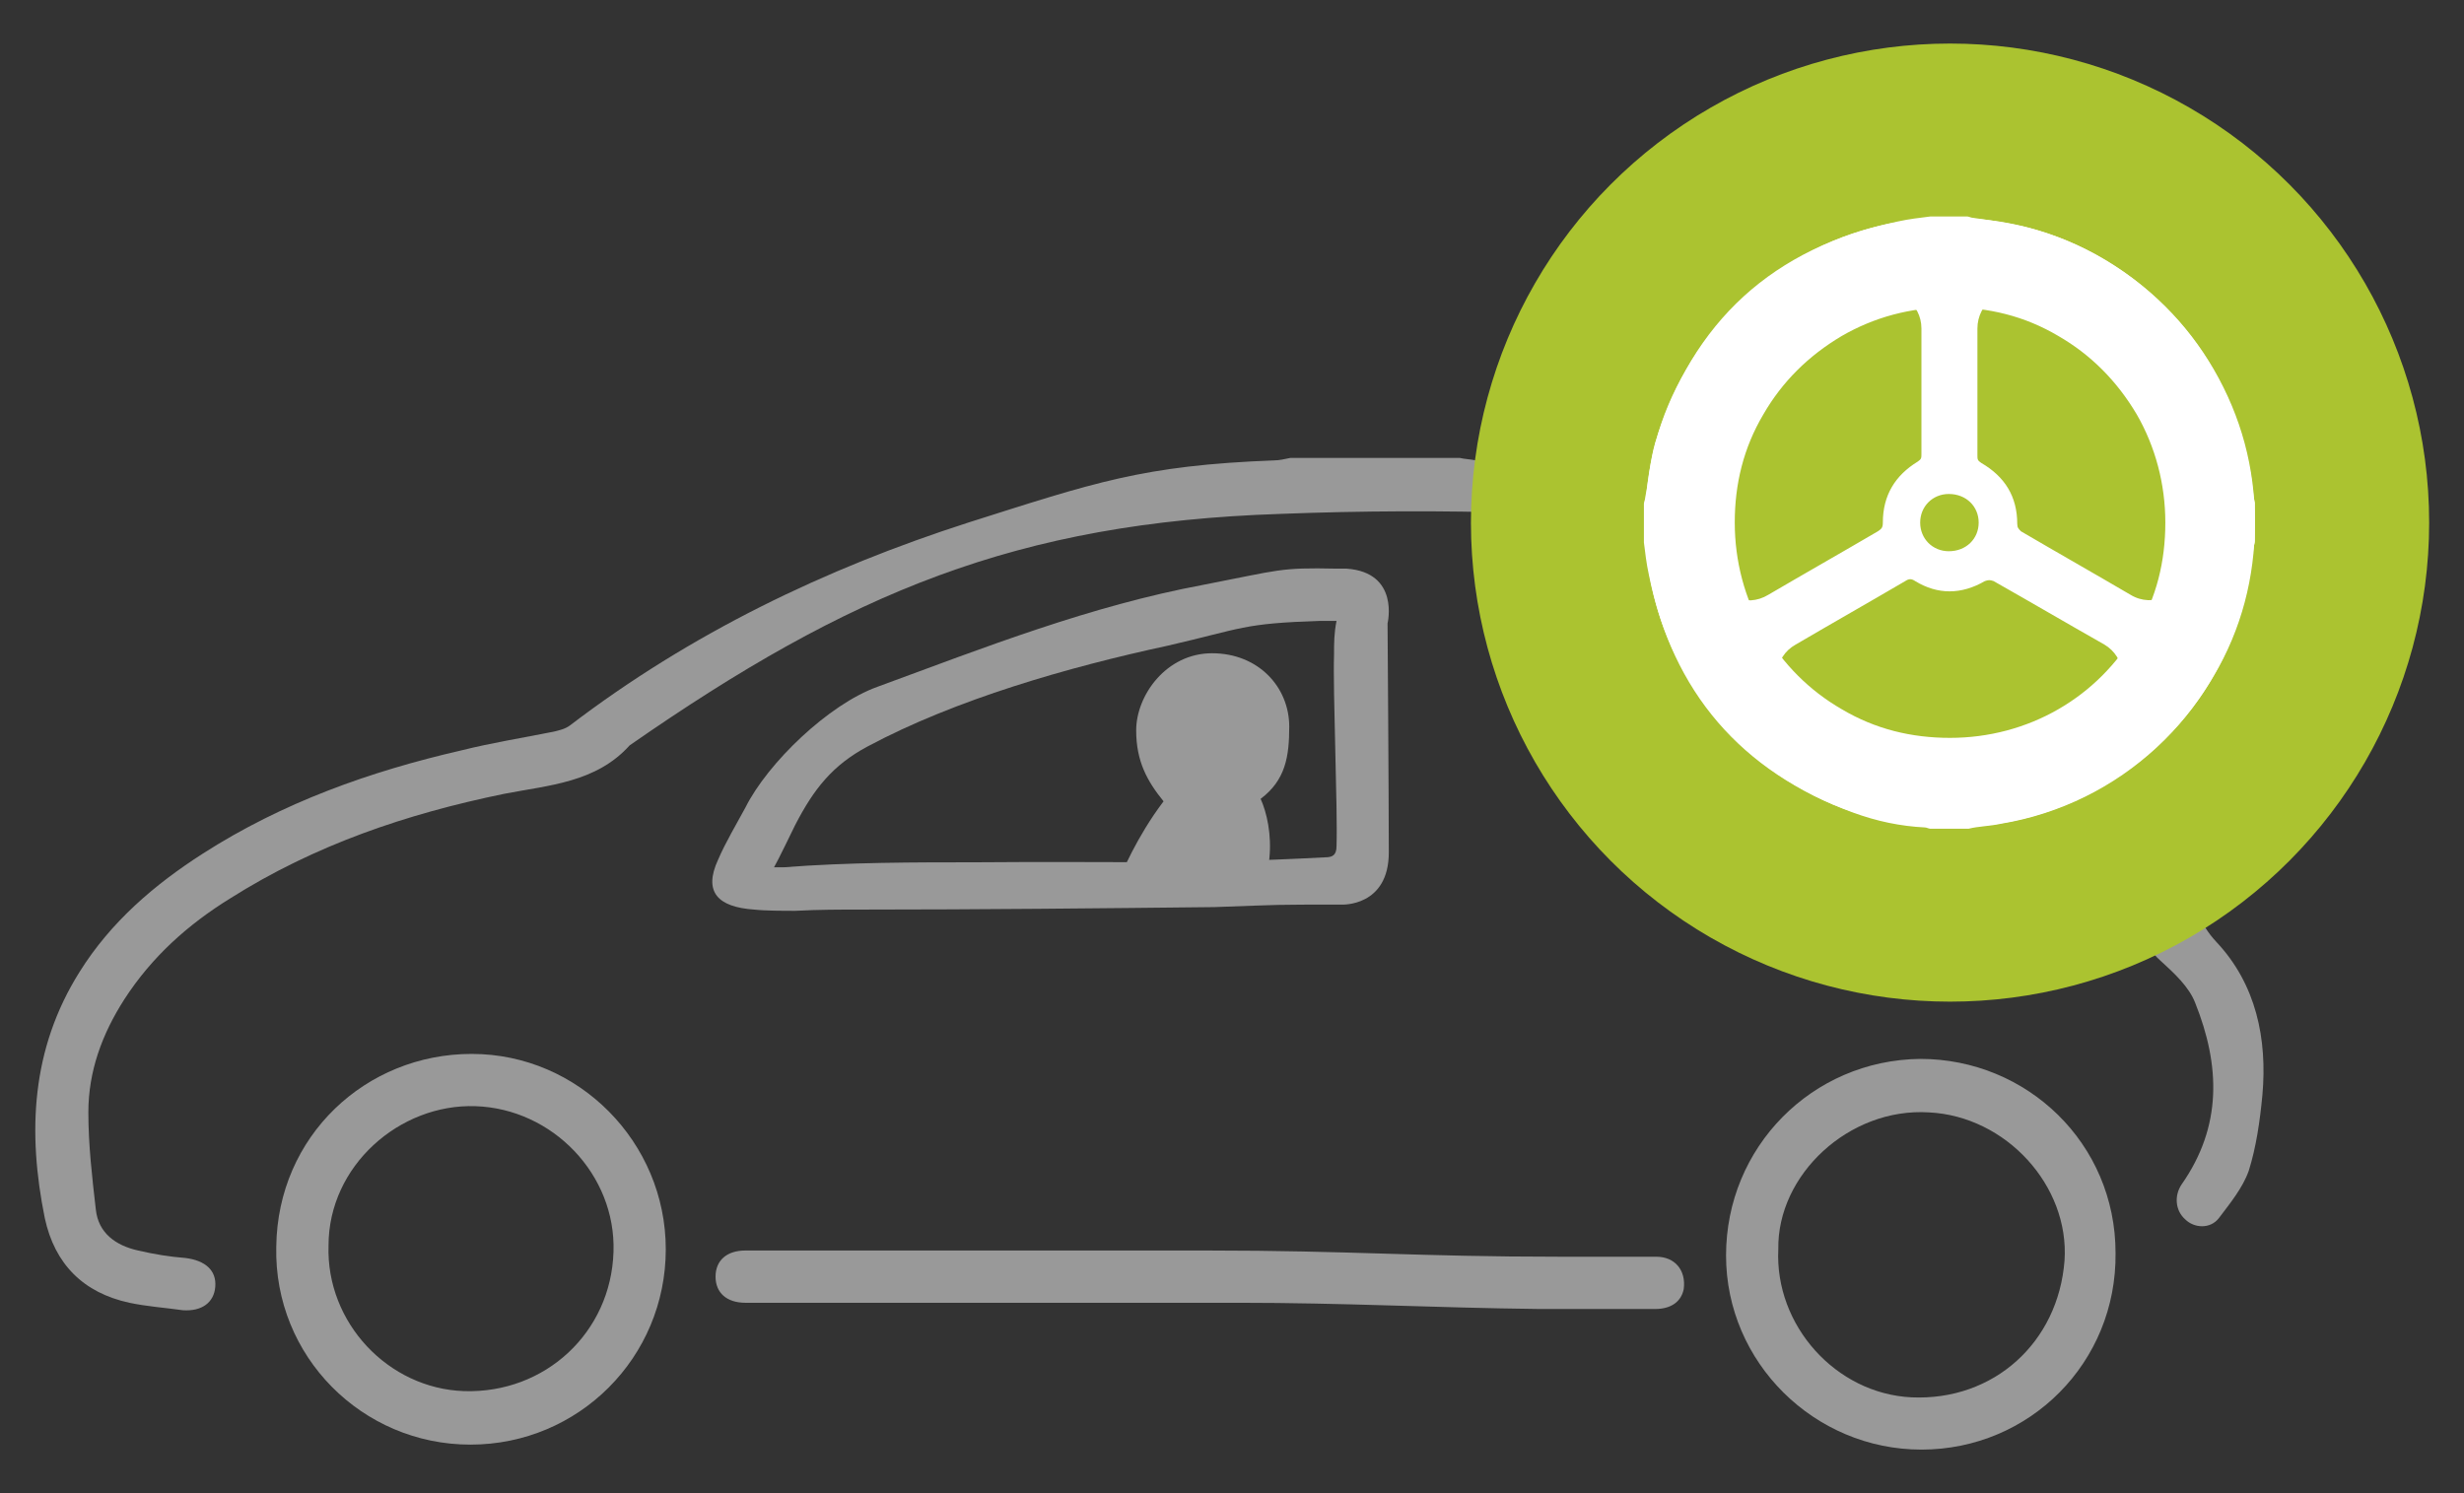
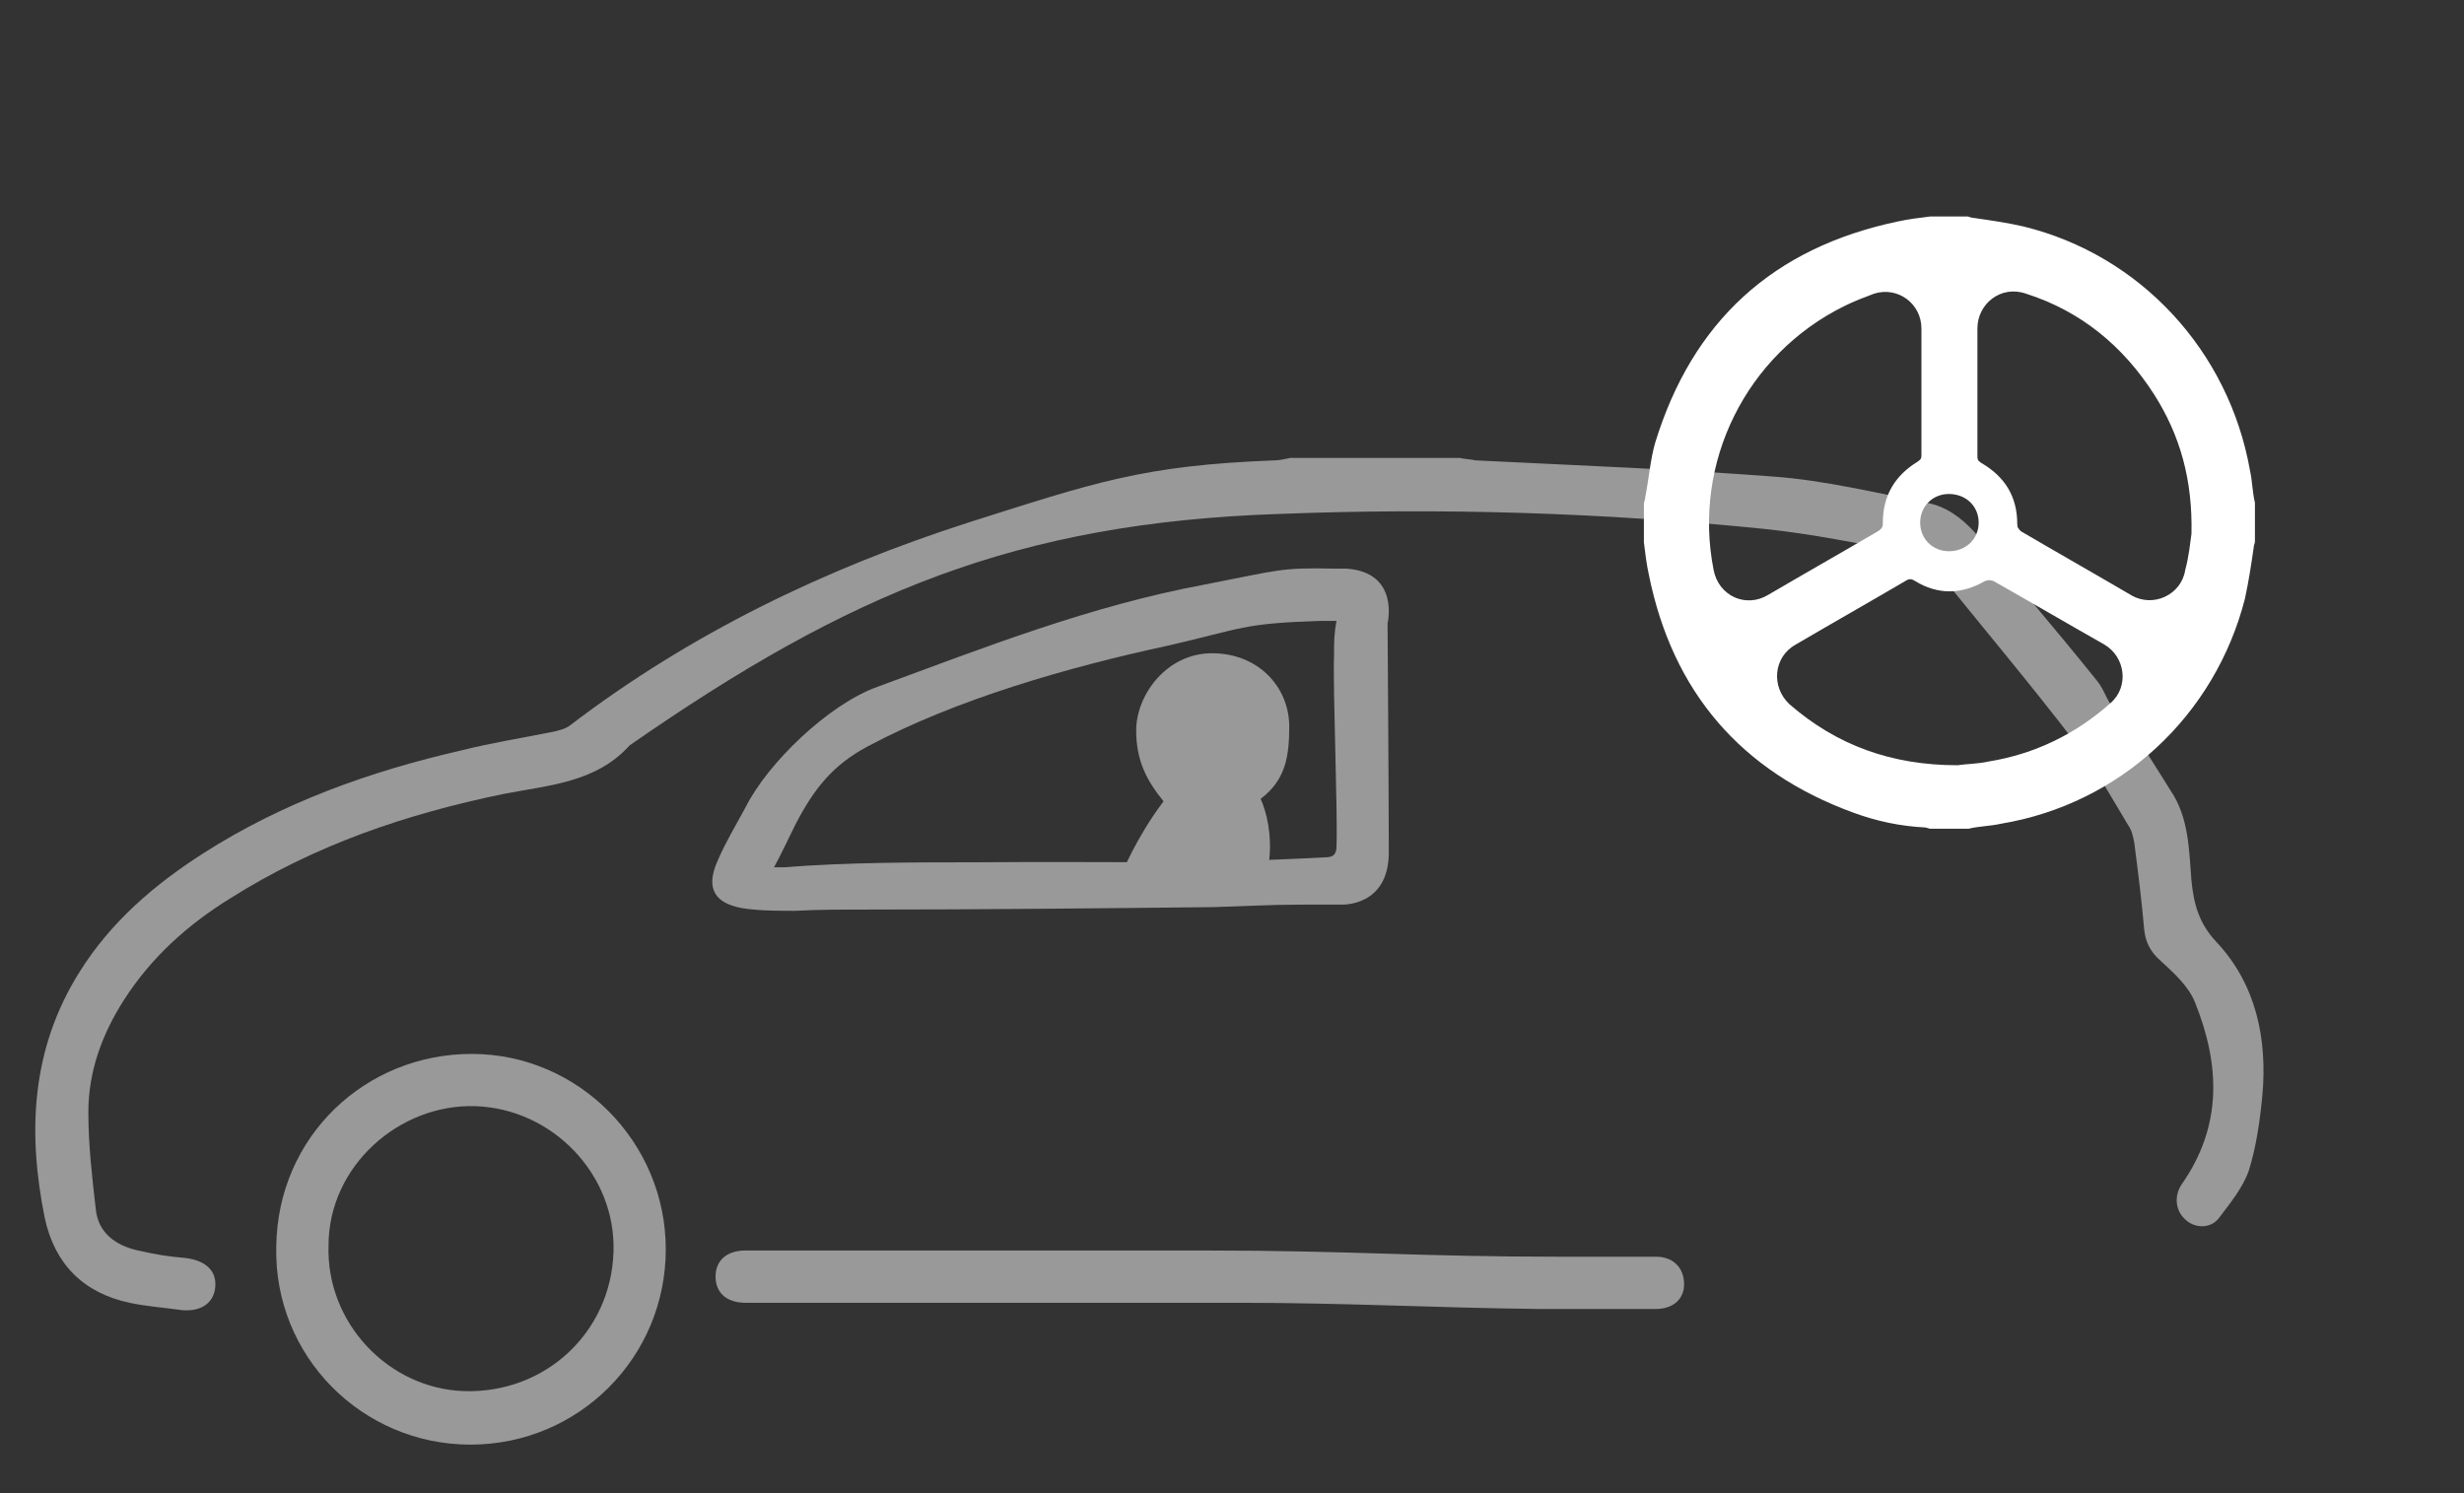
<svg xmlns="http://www.w3.org/2000/svg" version="1.1" id="Camada_1" x="0px" y="0px" viewBox="0 0 198 120" enable-background="new 0 0 198 120" xml:space="preserve">
  <rect x="0" y="0" width="198" height="120" fill="#333333" stroke="none" />
  <g>
    <g>
      <path fill="#999999" d="M103.6,58.4c0-3.2-2.5-5.9-6.2-5.9c-3.7,0-6.1,3.4-6.1,6.2c0,2.5,0.9,4.1,2.2,5.7    c-2.2,2.9-3.4,5.9-3.4,5.9s11.7,2.5,11.9-1.3c0.2-1.9-0.2-3.7-0.7-4.8C103.3,62.7,103.6,60.8,103.6,58.4z" />
      <path fill="#999999" d="M117.3,36.8c0.4,0.1,0.8,0.1,1.3,0.2c8,0.4,16,0.7,23.9,1.3c4.1,0.3,8.2,1.3,12.3,2.1    c1.6,0.3,2.8,1.2,3.9,2.4c3.2,4,6.6,7.9,9.8,11.9c0.5,0.6,0.7,1.3,1.1,1.9c0.2,0.3,0.7,0.4,0.9,0.7c1.3,2.1,2.6,4.1,3.9,6.2    c1.5,2.2,1.5,4.8,1.7,7.3c0.2,1.9,0.6,3.4,2,4.9c3.2,3.4,4.1,7.8,3.7,12.3c-0.2,2.1-0.5,4.2-1.1,6.1c-0.5,1.4-1.5,2.6-2.4,3.8    c-0.7,0.9-2,0.8-2.7,0.1c-0.8-0.7-0.9-1.9-0.3-2.8c3.3-4.7,3.1-9.6,1.1-14.6c-0.5-1.3-1.7-2.4-2.8-3.4c-0.8-0.7-1.2-1.5-1.3-2.5    c-0.2-2.3-0.5-4.7-0.8-7c-0.1-0.5-0.2-1-0.5-1.4c-1.4-2.3-2.6-4.6-4.3-6.7c-3.6-4.7-7.4-9.2-11.1-13.8c-0.6-0.8-1.4-1.3-2.3-1.4    c-3.9-0.7-7.7-1.5-11.6-1.9c-12.9-1.3-25.8-1.7-38.8-1.2C81.7,42,68.3,47.6,50.6,59.9c-2.7,3-6.5,3.2-10.1,3.9    c-7.8,1.6-15.2,4.1-22,8.4c-3.4,2.1-6.3,4.7-8.5,8.1c-1.8,2.8-2.9,5.8-2.9,9.1c0,2.6,0.3,5.2,0.6,7.8c0.2,1.9,1.6,2.9,3.4,3.3    c1.3,0.3,2.5,0.5,3.8,0.6c1.6,0.2,2.5,1,2.4,2.3s-1.1,2-2.6,1.9c-1.4-0.2-2.9-0.3-4.3-0.6c-3.7-0.8-6-3.1-6.8-6.8    C2.2,91,2.5,84.3,6.4,78.1c2.5-4,6-7,9.9-9.5c6.4-4.1,13.4-6.6,20.8-8.3c2.4-0.6,4.9-1,7.4-1.5c0.4-0.1,0.9-0.2,1.3-0.5    c9.7-7.4,20.5-12.6,32-16.3c10.1-3.2,14-4.6,24.6-5c0.4,0,0.8-0.1,1.3-0.2C108.2,36.8,112.7,36.8,117.3,36.8z" />
      <path fill="#999999" d="M37.8,116.1c-8.7,0-15.8-7.1-15.6-15.9c0.1-8.9,7.2-15.5,15.7-15.5c8.6,0,15.6,7.1,15.6,15.7    C53.5,109.1,46.5,116.1,37.8,116.1z M26.4,100.1c-0.2,6.2,4.8,11.5,10.9,11.7c6.5,0.2,11.8-4.7,12-11.2    c0.2-6.2-4.9-11.5-11.1-11.7C32.1,88.7,26.4,93.7,26.4,100.1z" />
-       <path fill="#999999" d="M154.4,116.5c-8.6,0-15.7-7-15.7-15.6c0-8.7,6.9-15.7,15.6-15.8c8.6,0,15.7,6.8,15.7,15.6    C170.1,109.5,163.1,116.5,154.4,116.5z M142.9,100.4c-0.3,6.1,4.6,11.6,10.7,11.9c6.6,0.3,11.8-4.4,12.3-11    c0.4-6-4.7-11.6-10.9-11.9C148.6,89,142.8,94.4,142.9,100.4z" />
      <path fill="#999999" d="M99.5,104.7c-11.3,0-22.7,0-34,0c-1.9,0-3.7,0-5.6,0c-1.5,0-2.4-0.8-2.4-2.1c0-1.3,0.9-2.1,2.4-2.1    c12.4,0,24.8,0,37.1,0c11.6,0,16.8,0.5,28.4,0.5c2.6,0,5.1,0,7.7,0c1.5,0,2.4,1.1,2.2,2.6c-0.2,1-1,1.6-2.3,1.6    c-3.1,0-6.2,0-9.3,0C115.1,105.1,108.1,104.7,99.5,104.7C97.9,104.7,101,104.7,99.5,104.7z" />
      <path fill="#999999" d="M107.8,72.7c0,0,3.8,0.2,3.8-4.2c0-4.4-0.1-18.4-0.1-18.4s1-4.1-3.3-4.4c-0.1,0-0.3,0-0.4,0s-0.3,0-0.4,0    c-4.6-0.1-4.5,0.1-10.7,1.3c-9.1,1.7-17.5,5-26.2,8.2c-3.9,1.4-8.8,6.1-10.6,9.7c-0.7,1.3-1.6,2.8-2.2,4.2c-1.2,2.6,0,3.8,2.9,4    c0.9,0.1,2.4,0.1,3.3,0.1c2-0.1,3.4-0.1,5.5-0.1c9.1,0,19.1-0.1,28.2-0.2C103.2,72.7,102.2,72.7,107.8,72.7L107.8,72.7z     M107.2,52.6c-0.1,3,0.3,12.4,0.2,15.4c0,0.7-0.3,0.9-0.9,0.9c-11.4,0.6-16.2,0.3-28.1,0.4c-4.8,0-10.3,0-15.4,0.4    c-0.2,0-0.4,0-0.8,0c0.3-0.5,1.5-3,1.7-3.4c1.5-2.9,3-4.8,5.8-6.3c7.1-3.8,16.2-6.4,24.1-8.1c6.1-1.4,6-1.8,12.3-2    c0.4,0,0.8,0,1.3,0C107.2,50.9,107.2,51.7,107.2,52.6z" />
    </g>
    <g>
-       <circle fill="#ABC330" cx="156.7" cy="42" r="38.5" />
      <g>
-         <path fill="#FFFFFF" d="M177.9,29.7c2.2,3.8,3.3,7.9,3.3,12.3s-1.1,8.6-3.3,12.3c-2.2,3.8-5.2,6.7-8.9,8.9     c-3.8,2.2-7.9,3.3-12.3,3.3c-4.4,0-8.6-1.1-12.3-3.3c-3.8-2.2-6.7-5.2-8.9-8.9c-2.2-3.8-3.3-7.9-3.3-12.3s1.1-8.6,3.3-12.3     c2.2-3.8,5.2-6.7,8.9-8.9c3.8-2.2,7.9-3.3,12.3-3.3c4.4,0,8.6,1.1,12.3,3.3C172.7,23,175.7,25.9,177.9,29.7z M171.7,50.7     c1.6-2.7,2.3-5.6,2.3-8.7c0-3.1-0.8-6.1-2.3-8.7c-1.6-2.7-3.7-4.8-6.3-6.3c-2.7-1.6-5.6-2.3-8.7-2.3c-3.2,0-6.1,0.8-8.7,2.3     c-2.7,1.6-4.8,3.7-6.3,6.3c-1.6,2.7-2.3,5.6-2.3,8.7c0,3.1,0.8,6.1,2.3,8.7c1.6,2.7,3.7,4.8,6.3,6.3c2.7,1.6,5.6,2.3,8.7,2.3     c3.1,0,6.1-0.8,8.7-2.3C168,55.5,170.1,53.4,171.7,50.7z" />
-       </g>
+         </g>
      <path fill="#FFFFFF" d="M132.1,43.6c0-1,0-2,0-3.1c0-0.2,0.1-0.3,0.1-0.5c0.3-1.5,0.4-3,0.8-4.4c3-9.8,9.5-15.7,19.5-17.8    c0.9-0.2,1.8-0.3,2.6-0.4c1,0,2,0,3,0c0.1,0,0.3,0.1,0.4,0.1c1.4,0.2,2.8,0.4,4.1,0.7c9.4,2.3,16.5,10,18.2,19.6    c0.2,0.9,0.2,1.8,0.4,2.6c0,1,0,2,0,3.1c0,0.2-0.1,0.3-0.1,0.5c-0.2,1.4-0.4,2.7-0.7,4.1c-2.4,9.4-10,16.5-19.6,18.1    c-0.9,0.2-1.8,0.2-2.6,0.4c-1,0-2,0-3.1,0c-0.1,0-0.3-0.1-0.4-0.1c-2-0.1-3.9-0.5-5.8-1.2c-9-3.3-14.5-9.7-16.4-19.1    C132.3,45.3,132.2,44.4,132.1,43.6z M157.3,61.5c0.6-0.1,1.6-0.1,2.5-0.3c3.7-0.6,7-2.2,9.8-4.7c1.5-1.3,1.2-3.7-0.5-4.7    c-3-1.7-5.9-3.4-8.9-5.1c-0.3-0.1-0.4-0.1-0.7,0c-1.9,1.1-3.8,1.1-5.6,0c-0.3-0.2-0.5-0.2-0.8,0c-2.9,1.7-5.9,3.4-8.8,5.1    c-1.8,1-2,3.4-0.5,4.8C147.6,59.9,152,61.5,157.3,61.5z M154.4,31.4c0-1.7,0-3.4,0-5c0-2-1.9-3.4-3.8-2.8c-0.8,0.3-1.6,0.6-2.4,1    c-7.9,3.9-12.2,12.6-10.5,21.2c0.4,2.1,2.6,3.1,4.4,2c2.9-1.7,5.9-3.4,8.8-5.1c0.3-0.2,0.4-0.3,0.4-0.7c0-2.2,1-3.8,2.8-4.9    c0.3-0.2,0.3-0.3,0.3-0.6C154.4,34.9,154.4,33.1,154.4,31.4z M176.1,42.9c0.1-4.3-0.9-7.9-3-11.2c-2.5-3.9-5.9-6.7-10.3-8.1    c-2-0.7-3.9,0.8-3.9,2.8c0,3.4,0,6.8,0,10.2c0,0.3,0,0.4,0.3,0.6c1.9,1.1,2.9,2.7,2.9,4.9c0,0.3,0.1,0.4,0.3,0.6    c2.9,1.7,5.9,3.4,8.8,5.1c1.8,1.1,4.1,0,4.4-2C175.9,44.7,176,43.6,176.1,42.9z M159,42c0-1.3-1-2.3-2.4-2.3c-1.3,0-2.3,1-2.3,2.3    s1,2.3,2.3,2.3C158,44.3,159,43.3,159,42z" />
    </g>
  </g>
</svg>